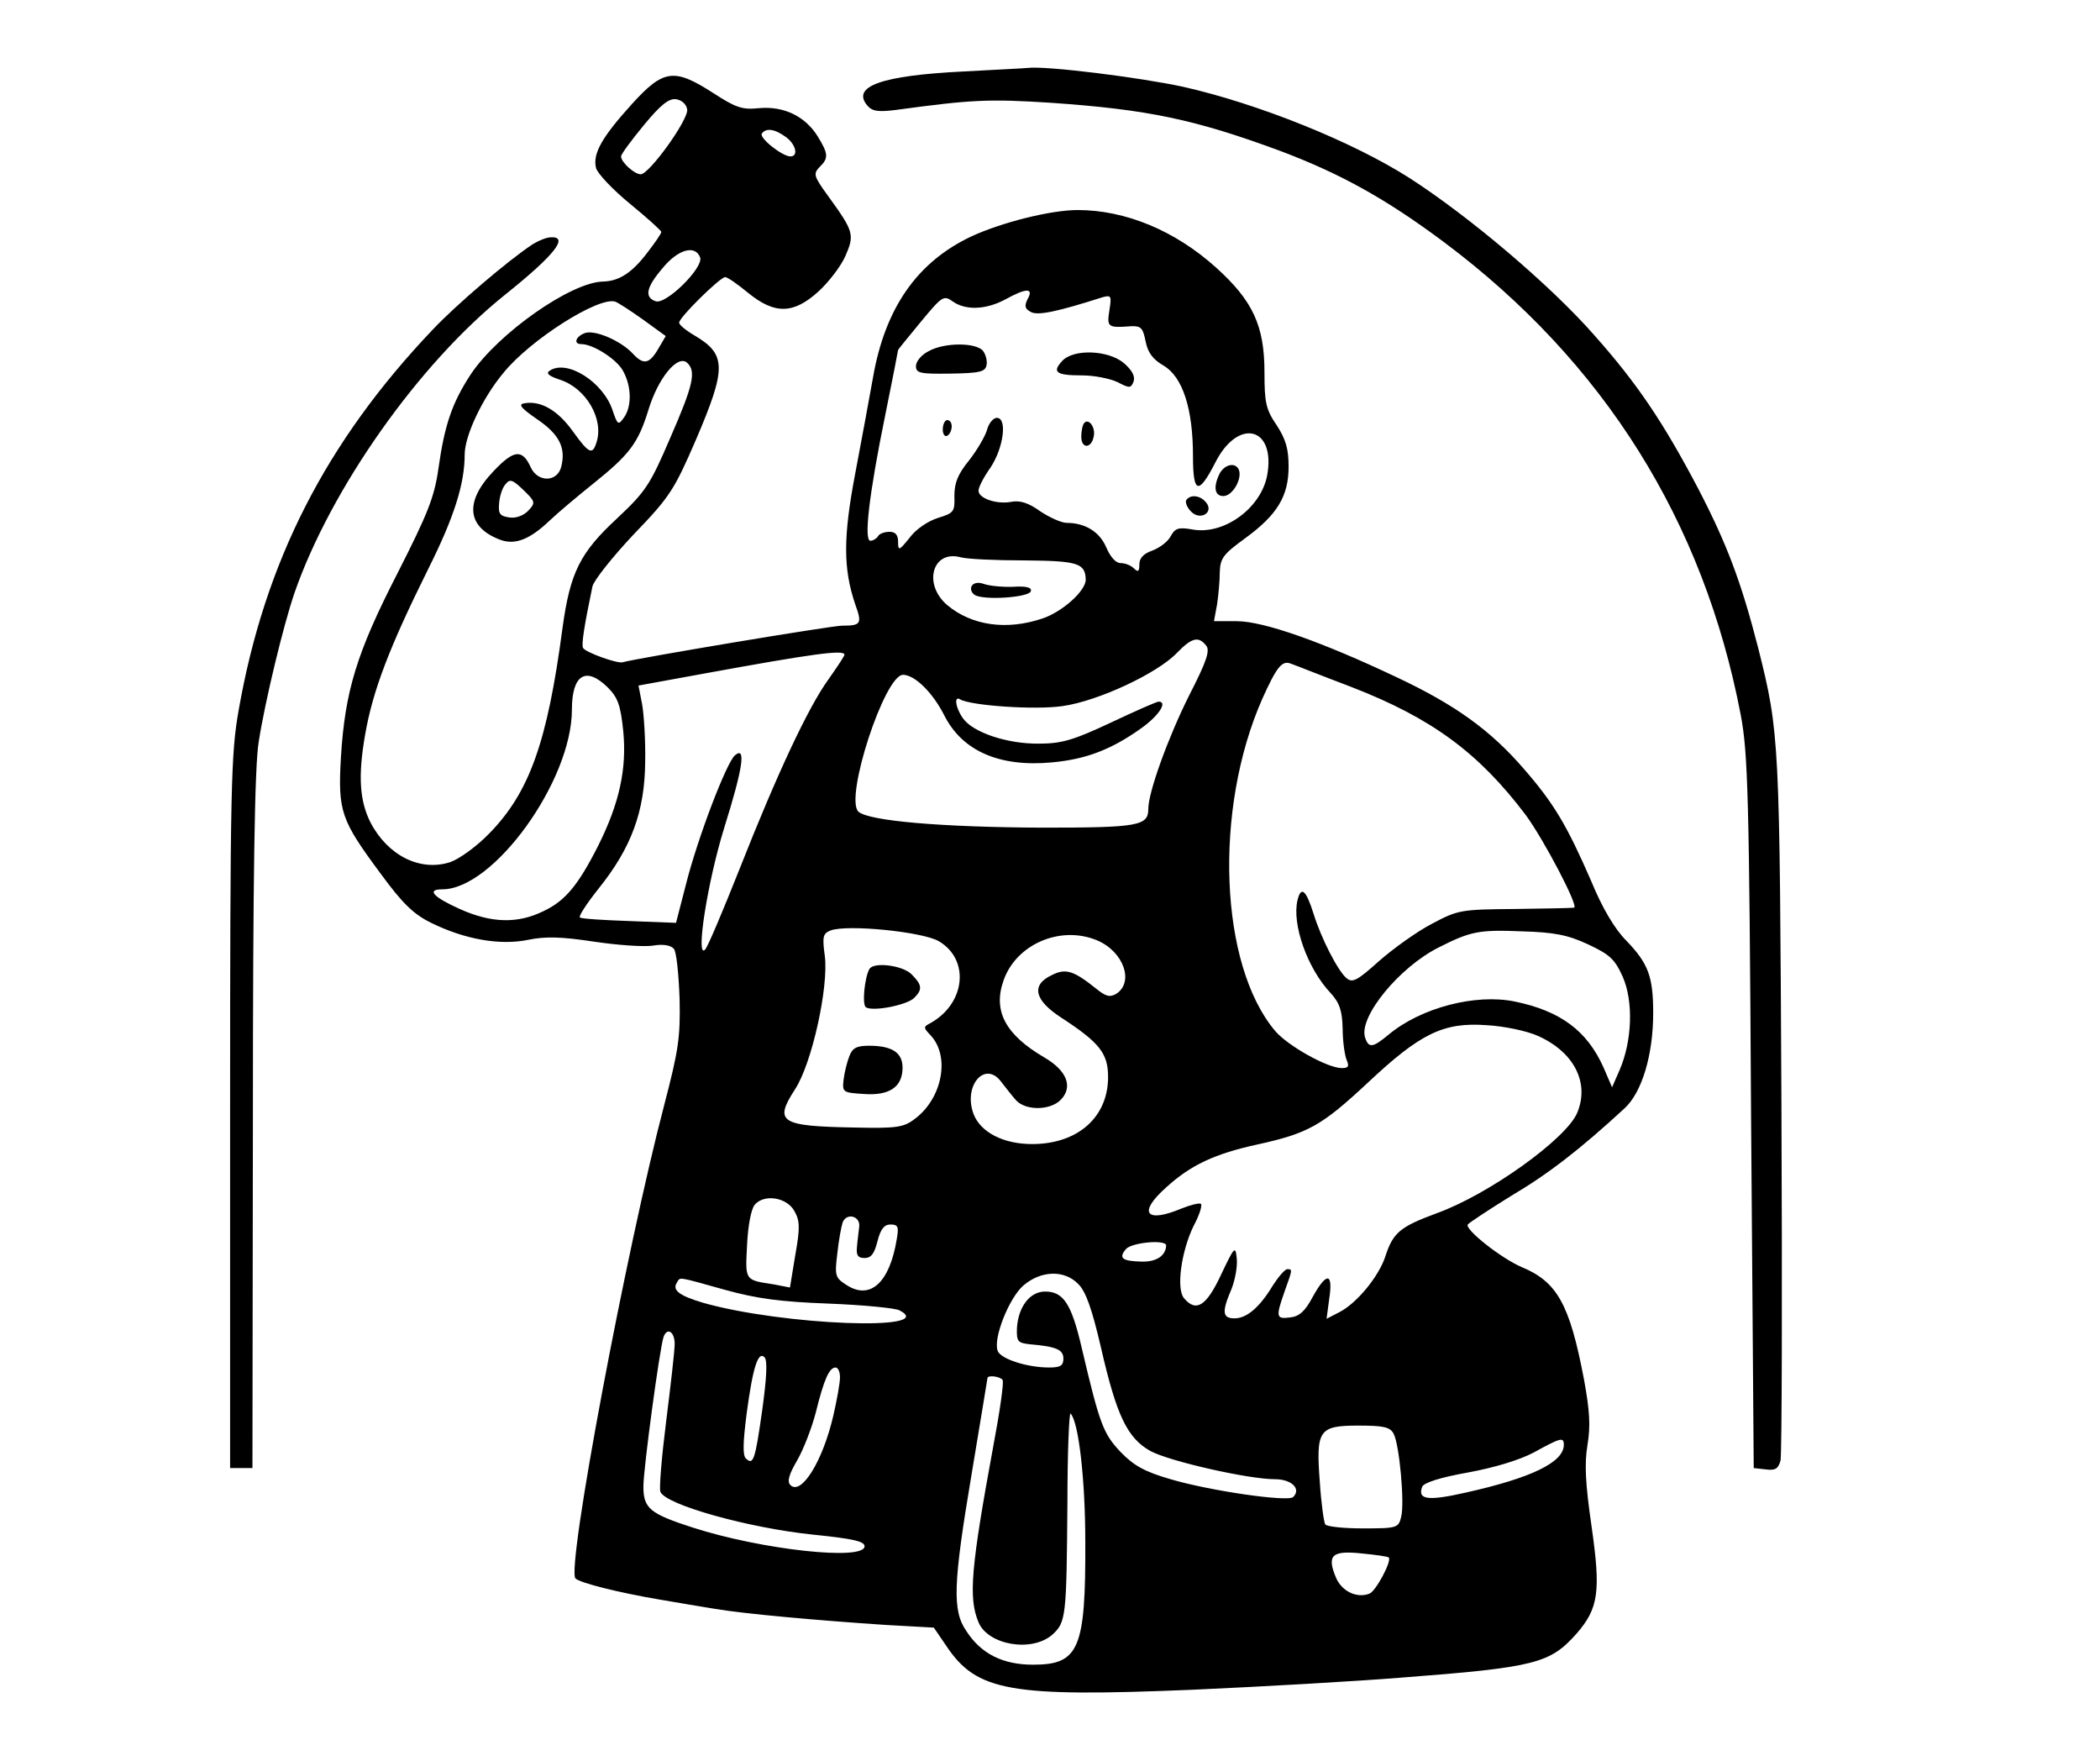
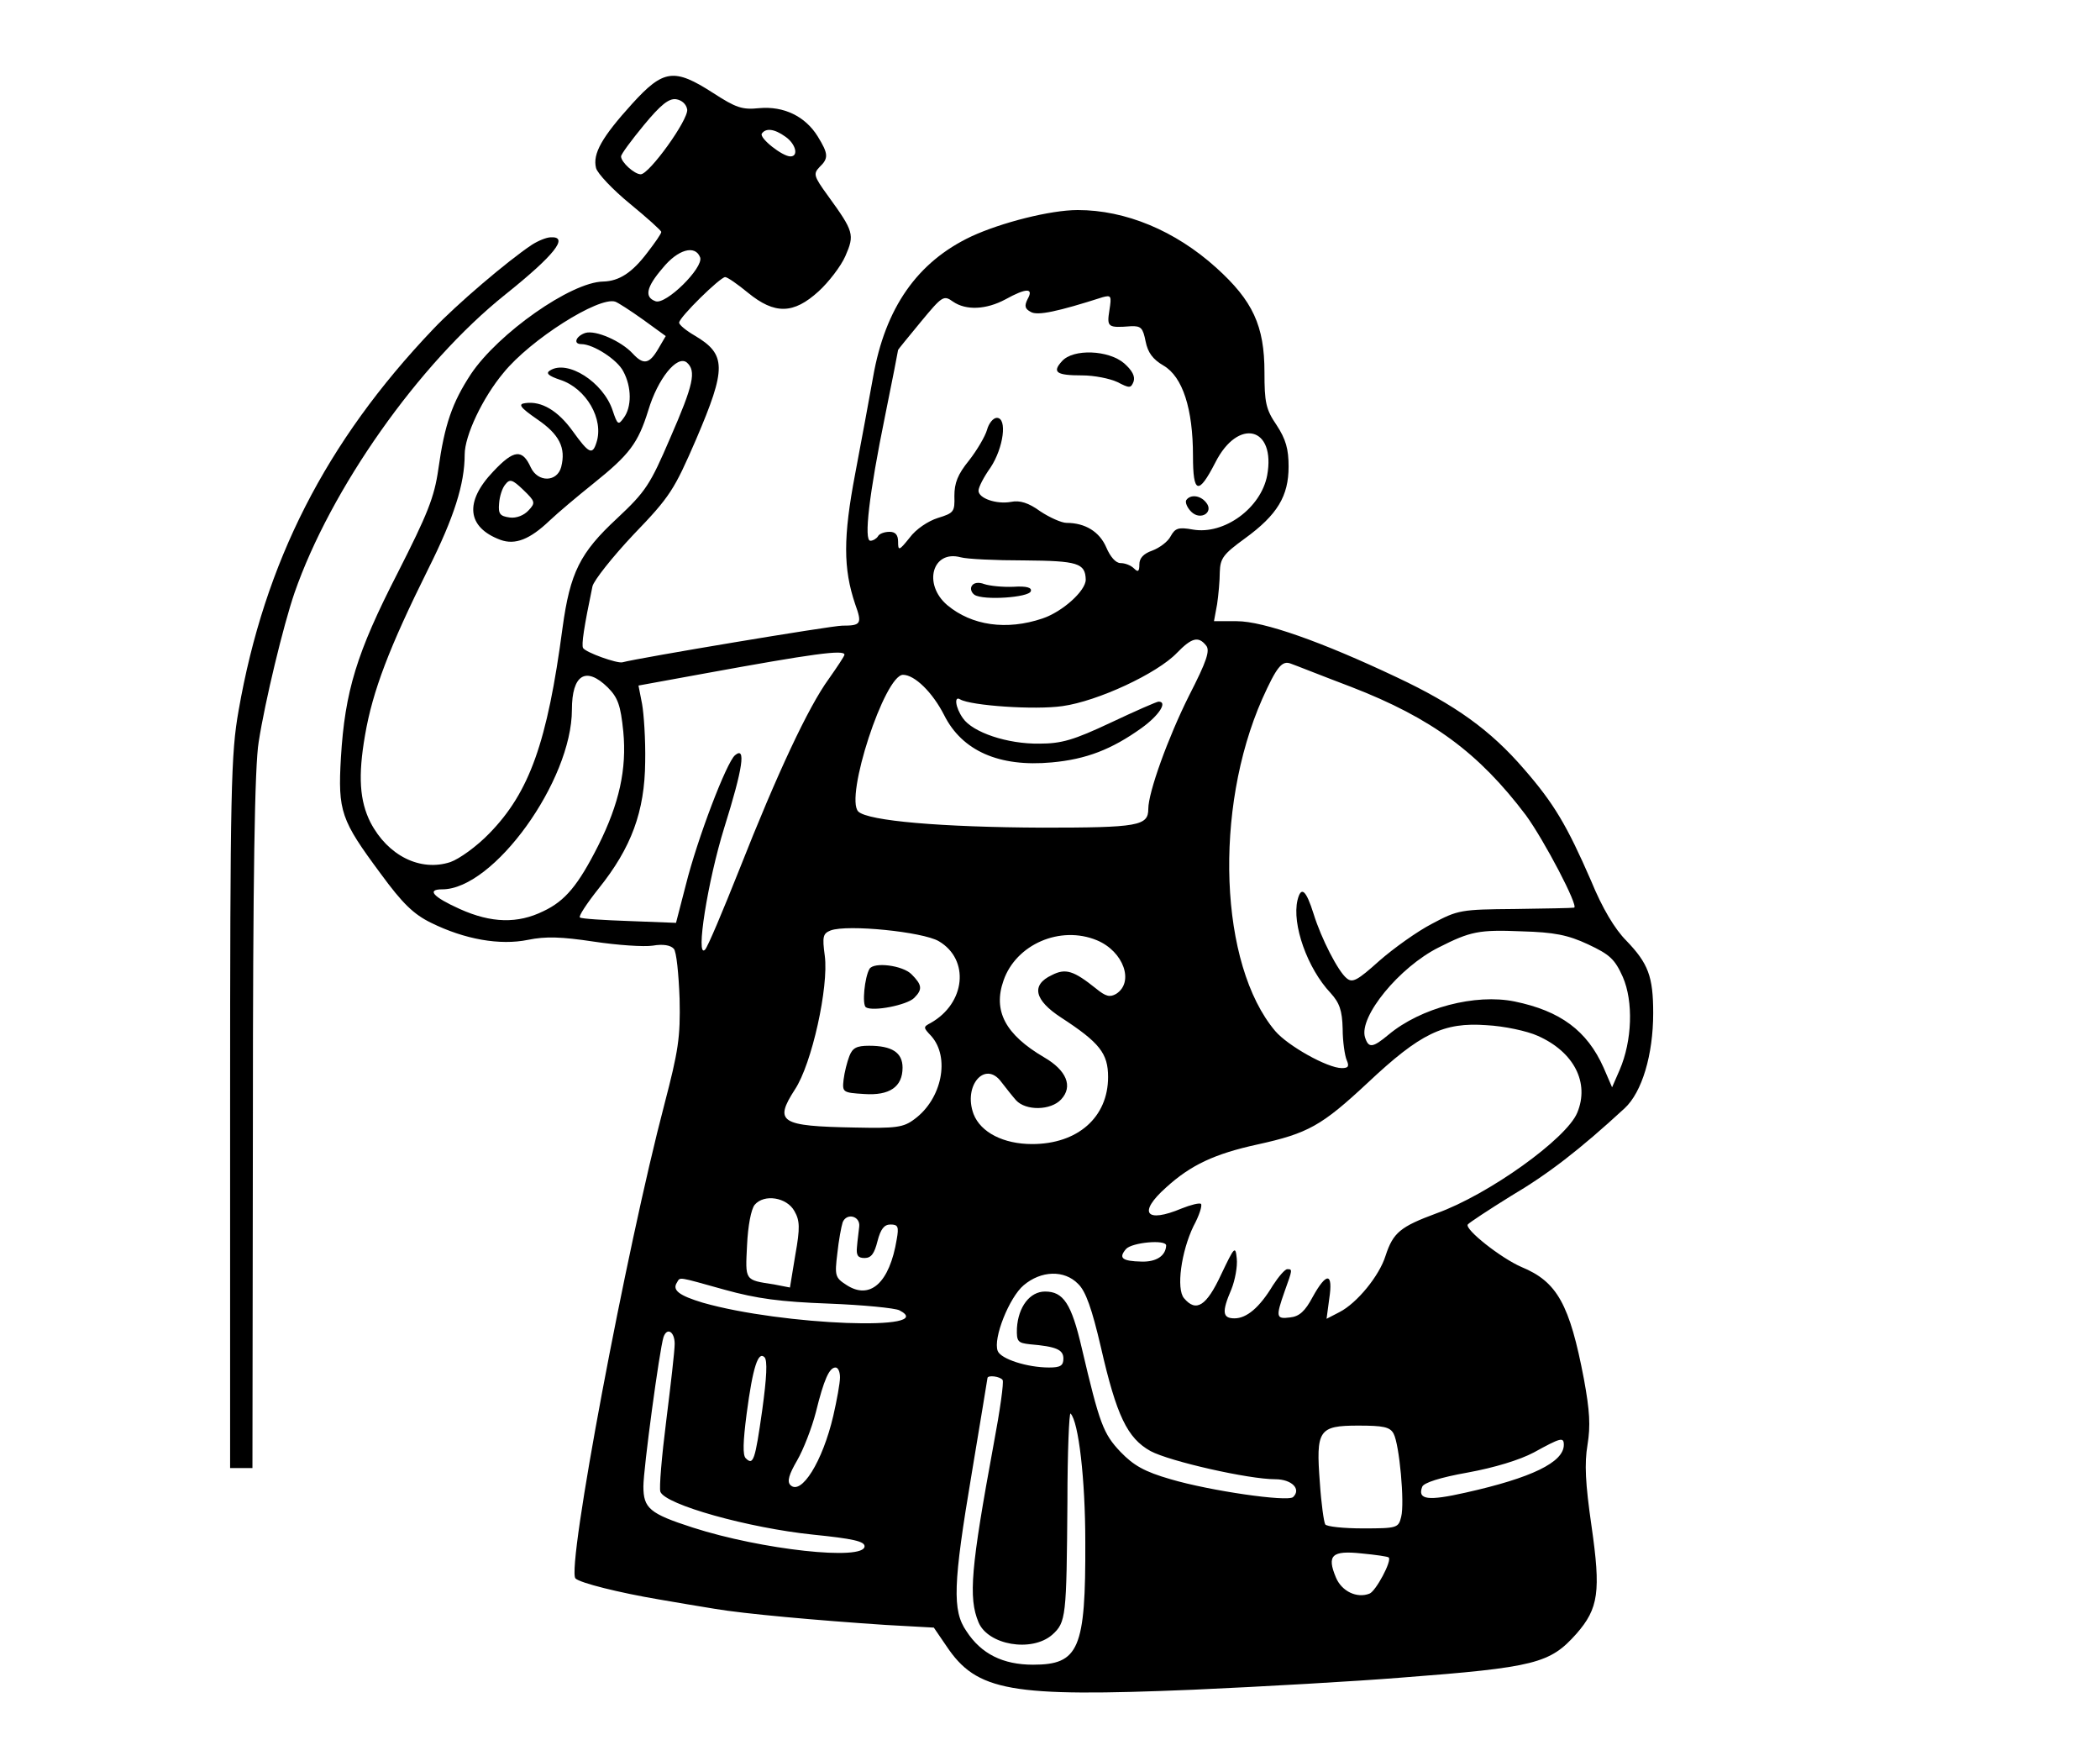
<svg xmlns="http://www.w3.org/2000/svg" version="1.0" width="470pt" height="394pt" viewBox="0 0 470 394" preserveAspectRatio="xMidYMid meet">
  <g transform="translate(0,394) scale(0.1,-0.1)" fill="#000000" stroke="none">
-     <path d="M2155 3780 c-181 -9 -250 -33 -214 -76 11 -13 24 -15 64 -10 169 23 208 25 347 16 217 -15 322 -37 514 -108 135 -51 236 -107 366 -204 358 -268 581 -624 664 -1058 16 -85 19 -180 23 -890 l6 -795 27 -3 c22 -3 28 2 33 20 3 13 4 372 2 798 -4 816 -4 829 -52 1020 -38 148 -70 233 -135 358 -78 148 -136 234 -231 341 -98 112 -281 267 -415 353 -127 81 -338 166 -507 204 -98 21 -305 47 -347 42 -8 -1 -73 -4 -145 -8z" />
    <path d="M1415 3708 c-68 -75 -89 -112 -81 -144 3 -12 38 -49 76 -80 39 -32 70 -60 70 -63 0 -4 -14 -24 -31 -46 -34 -45 -63 -64 -99 -65 -72 -1 -235 -116 -296 -207 -42 -64 -59 -113 -73 -213 -9 -63 -24 -100 -91 -232 -92 -179 -118 -265 -127 -413 -7 -121 0 -140 89 -260 49 -67 74 -91 113 -110 75 -37 154 -51 217 -38 39 8 74 7 147 -4 53 -8 112 -12 132 -9 23 4 40 1 47 -7 6 -6 11 -57 13 -112 2 -87 -3 -117 -34 -236 -85 -323 -220 -1040 -199 -1061 10 -10 98 -32 187 -47 39 -7 95 -16 125 -21 64 -11 231 -26 382 -36 l108 -6 28 -41 c68 -102 143 -115 552 -98 157 7 366 19 465 27 302 23 334 32 393 98 50 57 55 95 34 241 -14 97 -16 140 -9 182 7 43 5 76 -8 147 -32 168 -60 218 -140 251 -46 20 -127 84 -120 95 3 4 47 33 97 64 83 49 153 103 254 196 39 36 64 120 64 213 0 82 -11 111 -60 162 -26 26 -54 73 -79 134 -54 124 -83 173 -150 250 -75 87 -154 144 -286 206 -167 79 -297 125 -357 125 l-51 0 7 38 c3 20 6 53 6 72 1 31 8 40 56 75 73 53 98 95 98 161 0 39 -6 61 -27 93 -24 35 -27 51 -27 118 0 104 -26 160 -108 234 -92 83 -203 129 -310 129 -61 0 -171 -28 -238 -59 -121 -57 -193 -160 -220 -315 -8 -45 -26 -142 -40 -216 -27 -142 -27 -212 0 -292 16 -44 13 -48 -29 -48 -24 0 -455 -72 -492 -82 -12 -3 -82 22 -88 32 -4 7 2 47 21 138 3 13 44 65 92 116 82 85 91 100 140 213 68 159 68 190 -3 232 -19 11 -35 24 -35 29 0 12 92 102 103 102 5 0 28 -16 51 -35 60 -49 102 -48 158 3 22 20 50 56 60 79 21 48 19 55 -39 135 -32 44 -33 49 -19 64 21 20 20 30 -4 69 -28 45 -76 68 -131 63 -38 -4 -52 1 -103 34 -87 56 -111 53 -181 -24z m123 -13 c3 -23 -85 -145 -104 -145 -14 0 -44 27 -44 40 0 5 23 36 51 70 38 46 56 60 72 58 13 -2 23 -11 25 -23z m220 -61 c23 -16 30 -44 11 -44 -18 0 -70 41 -64 51 9 13 28 11 53 -7z m-191 -270 c8 -23 -77 -107 -100 -98 -25 9 -21 31 16 74 34 42 73 53 84 24z m733 -93 c-8 -16 -6 -22 7 -29 15 -9 61 1 161 33 19 5 20 3 15 -29 -6 -38 -4 -40 48 -36 23 1 27 -4 33 -34 5 -25 16 -40 40 -54 43 -25 66 -97 66 -202 0 -85 12 -89 50 -15 51 101 136 80 116 -29 -14 -73 -96 -133 -166 -121 -33 6 -40 3 -50 -15 -6 -12 -25 -26 -41 -32 -20 -7 -29 -17 -29 -31 0 -16 -3 -18 -12 -9 -7 7 -20 12 -30 12 -11 0 -23 14 -32 35 -15 35 -47 55 -89 55 -11 0 -38 12 -59 26 -26 19 -46 25 -65 21 -33 -6 -73 8 -73 25 0 8 12 31 27 52 29 44 38 111 14 111 -8 0 -18 -12 -22 -27 -4 -14 -22 -45 -40 -68 -26 -32 -33 -51 -33 -80 1 -35 -1 -38 -37 -49 -22 -7 -49 -25 -63 -44 -24 -30 -26 -30 -26 -9 0 15 -6 22 -19 22 -11 0 -23 -4 -26 -10 -3 -5 -11 -10 -17 -10 -15 0 -3 104 33 280 16 79 29 145 29 147 0 1 23 29 51 63 48 58 51 60 72 45 29 -20 74 -18 117 5 47 26 64 26 50 1z m-861 -46 l51 -37 -17 -29 c-20 -34 -33 -36 -57 -10 -26 28 -83 53 -106 46 -21 -7 -28 -25 -9 -25 27 0 81 -35 94 -61 19 -35 19 -80 1 -104 -12 -17 -14 -16 -25 17 -21 63 -101 114 -140 89 -10 -6 -4 -12 23 -21 58 -19 98 -88 81 -140 -9 -29 -17 -25 -53 25 -33 46 -70 68 -106 63 -17 -2 -13 -9 26 -36 50 -34 65 -64 54 -107 -9 -34 -52 -35 -68 -1 -19 42 -38 40 -84 -9 -65 -68 -59 -125 16 -153 33 -12 66 1 110 43 19 18 63 55 98 83 81 65 100 90 123 164 21 70 64 124 86 107 22 -19 15 -50 -37 -169 -45 -105 -55 -120 -119 -180 -83 -77 -105 -121 -122 -245 -34 -256 -74 -368 -164 -460 -28 -29 -67 -57 -87 -64 -67 -22 -140 14 -179 89 -24 48 -28 103 -12 195 17 99 54 196 142 373 57 114 81 189 81 255 0 42 40 127 87 183 60 74 213 171 250 159 6 -2 34 -20 62 -40z m-256 -427 c-10 -11 -27 -18 -42 -16 -22 3 -26 8 -24 31 1 16 7 35 14 43 10 13 16 11 40 -12 27 -26 28 -29 12 -46z m1110 -112 c119 -1 136 -6 137 -43 0 -25 -52 -72 -97 -87 -80 -27 -158 -16 -213 30 -55 47 -33 124 30 107 14 -4 78 -7 143 -7z m406 -190 c10 -11 2 -35 -38 -113 -47 -94 -91 -216 -91 -253 0 -38 -22 -42 -237 -42 -226 1 -390 15 -412 36 -31 31 59 306 100 306 26 0 66 -39 92 -90 40 -80 123 -117 241 -106 77 7 134 29 201 77 39 28 59 59 38 59 -4 0 -52 -21 -107 -47 -83 -39 -110 -47 -160 -47 -71 -1 -149 25 -171 57 -17 24 -20 51 -6 42 24 -14 167 -24 229 -15 79 11 212 73 256 119 33 34 48 38 65 17z m-809 -21 c0 -3 -16 -27 -35 -54 -46 -63 -116 -213 -200 -426 -37 -93 -71 -174 -77 -180 -22 -22 6 154 43 273 42 134 49 183 24 162 -19 -16 -84 -186 -110 -290 l-22 -85 -104 4 c-57 2 -107 5 -111 8 -4 2 15 31 42 65 73 91 103 172 104 283 1 50 -3 108 -7 130 l-8 41 148 27 c241 44 313 54 313 42z m1134 -72 c181 -70 286 -148 391 -287 41 -56 119 -205 108 -207 -5 -1 -64 -2 -133 -3 -120 -1 -127 -2 -185 -33 -33 -17 -86 -55 -118 -83 -49 -44 -60 -50 -73 -39 -19 15 -57 89 -74 144 -17 54 -28 63 -36 31 -13 -54 22 -153 74 -208 20 -22 26 -39 27 -80 0 -29 5 -61 9 -70 6 -14 4 -18 -11 -18 -32 0 -121 50 -149 83 -125 148 -138 496 -29 743 32 71 44 87 64 79 9 -3 69 -27 135 -52z m-1664 -1 c23 -23 29 -40 35 -99 8 -84 -9 -161 -56 -255 -45 -89 -74 -124 -123 -147 -57 -28 -116 -27 -187 5 -60 27 -75 44 -39 44 115 0 290 243 290 402 0 78 31 98 80 50z m741 -568 c70 -41 60 -139 -18 -183 -17 -9 -17 -10 1 -29 43 -48 24 -141 -37 -186 -25 -19 -41 -21 -135 -19 -166 3 -180 12 -133 85 38 57 76 230 67 299 -6 44 -4 50 13 57 38 14 206 -3 242 -24z m1453 -7 c49 -23 60 -33 78 -73 24 -55 21 -143 -7 -208 l-17 -39 -19 44 c-37 83 -97 127 -199 148 -88 18 -210 -14 -282 -74 -36 -30 -45 -31 -53 -6 -14 46 77 157 165 201 71 36 90 40 186 36 72 -2 103 -8 148 -29z m-1099 9 c60 -25 84 -94 43 -120 -14 -8 -23 -6 -45 12 -50 40 -68 46 -99 30 -47 -22 -39 -56 21 -95 86 -56 105 -80 105 -133 0 -90 -68 -150 -170 -150 -64 0 -115 26 -131 67 -24 64 26 121 62 72 10 -13 25 -32 33 -41 22 -24 78 -23 101 2 27 29 12 65 -38 94 -87 51 -115 104 -91 172 28 81 127 124 209 90z m987 -214 c81 -36 116 -105 88 -172 -24 -58 -198 -183 -315 -225 -81 -30 -97 -43 -114 -95 -14 -45 -64 -106 -103 -126 l-29 -15 6 45 c9 59 -6 60 -37 4 -17 -32 -30 -44 -51 -46 -31 -4 -32 1 -12 58 18 50 18 50 6 50 -5 0 -19 -16 -32 -36 -30 -50 -59 -74 -86 -74 -27 0 -29 14 -7 65 8 20 14 51 12 69 -3 29 -5 27 -35 -36 -33 -71 -56 -85 -83 -53 -18 21 -6 105 21 161 13 24 20 46 17 50 -3 3 -23 -2 -43 -10 -81 -34 -99 -10 -35 47 55 50 108 75 204 96 114 25 144 42 247 138 118 111 170 136 266 129 39 -2 91 -13 115 -24z m-1664 -392 c12 -21 13 -37 2 -98 l-12 -73 -36 7 c-66 10 -64 8 -60 88 2 43 9 80 17 90 21 25 72 17 89 -14z m145 -35 c-1 -11 -4 -31 -5 -45 -2 -19 2 -25 17 -25 15 0 22 10 29 38 7 27 15 37 29 37 17 0 19 -5 14 -33 -16 -98 -60 -137 -113 -102 -25 16 -26 21 -20 70 3 29 9 61 12 70 9 22 40 14 37 -10z m687 -42 c-1 -23 -22 -37 -55 -36 -44 1 -52 8 -35 28 13 15 90 22 90 8z m-197 -86 c17 -16 31 -56 51 -142 35 -153 59 -203 111 -232 43 -23 219 -63 279 -63 37 0 59 -22 40 -40 -13 -11 -186 14 -274 40 -59 17 -83 31 -112 61 -39 41 -47 63 -87 233 -23 99 -41 126 -82 126 -34 0 -60 -34 -63 -82 -1 -30 2 -33 29 -36 59 -5 75 -12 75 -32 0 -16 -7 -20 -32 -20 -49 0 -108 19 -115 37 -11 28 26 120 58 147 39 33 91 35 122 3z m-791 -13 c72 -20 125 -27 233 -31 77 -3 148 -10 158 -15 91 -47 -261 -34 -440 17 -53 16 -69 28 -58 45 8 13 -1 14 107 -16z m-112 -121 c0 -16 -9 -93 -19 -173 -10 -79 -16 -150 -13 -158 11 -29 197 -81 342 -96 89 -9 115 -15 115 -26 0 -33 -230 -8 -385 42 -96 31 -110 43 -110 92 0 39 36 306 45 334 8 23 25 12 25 -15z m196 -148 c-16 -113 -20 -125 -37 -108 -7 7 -6 37 2 99 14 106 26 141 40 127 7 -7 5 -45 -5 -118z m174 73 c0 -13 -7 -51 -15 -86 -24 -103 -72 -179 -96 -155 -8 8 -3 24 15 55 14 24 33 73 42 108 18 73 30 100 44 100 6 0 10 -10 10 -22z m364 -6 c3 -5 -6 -69 -20 -143 -51 -277 -57 -344 -34 -399 21 -51 119 -68 165 -28 31 28 32 39 34 297 0 112 4 202 7 198 18 -18 33 -147 33 -287 1 -240 -14 -275 -117 -275 -67 0 -116 24 -149 75 -32 46 -30 105 12 354 19 115 35 210 35 212 0 8 29 4 34 -4z m875 -120 c13 -24 25 -155 17 -186 -6 -25 -9 -26 -86 -26 -43 0 -81 4 -84 9 -3 5 -9 47 -12 93 -9 118 -3 128 86 128 56 0 71 -3 79 -18z m381 -25 c0 -39 -72 -74 -220 -107 -84 -19 -108 -16 -97 13 3 9 40 21 102 32 60 11 116 28 148 45 60 33 67 35 67 17z m-392 -252 c8 -7 -29 -76 -43 -81 -28 -11 -62 5 -75 36 -21 50 -9 61 57 54 32 -3 59 -7 61 -9z" />
-     <path d="M2078 3154 c-16 -8 -28 -23 -28 -33 0 -16 9 -18 77 -17 66 1 78 4 81 19 2 10 -2 24 -8 32 -16 19 -87 19 -122 -1z" />
    <path d="M2377 3132 c-23 -25 -13 -32 45 -32 27 0 62 -7 79 -15 27 -14 30 -14 36 1 4 12 -3 25 -21 41 -35 30 -114 33 -139 5z" />
-     <path d="M2110 2979 c0 -11 5 -17 10 -14 6 3 10 13 10 21 0 8 -4 14 -10 14 -5 0 -10 -9 -10 -21z" />
-     <path d="M2427 2994 c-4 -4 -7 -18 -7 -31 0 -28 23 -27 28 1 4 20 -11 40 -21 30z" />
-     <path d="M2730 2881 c-15 -30 -12 -51 8 -51 20 0 42 37 35 58 -7 18 -31 14 -43 -7z" />
+     <path d="M2110 2979 z" />
    <path d="M2655 2821 c-3 -5 2 -17 11 -26 21 -21 52 -1 33 21 -13 16 -35 18 -44 5z" />
    <path d="M2175 2629 c-4 -6 -1 -15 6 -20 20 -13 122 -6 126 8 3 8 -9 12 -39 10 -24 -1 -53 2 -65 6 -13 5 -24 3 -28 -4z" />
    <path d="M1946 1772 c-11 -19 -17 -80 -8 -86 16 -10 92 5 108 21 19 19 18 29 -6 53 -20 20 -84 28 -94 12z" />
    <path d="M1901 1577 c-5 -13 -11 -36 -13 -53 -3 -28 -2 -29 46 -32 57 -4 86 16 86 59 0 34 -24 49 -75 49 -28 0 -37 -5 -44 -23z" />
    <path d="M1190 3392 c-54 -36 -168 -133 -221 -189 -240 -252 -377 -521 -435 -853 -17 -96 -19 -171 -19 -900 l0 -795 25 0 25 0 1 775 c0 548 4 797 13 850 14 90 55 260 80 333 81 233 278 513 472 668 110 88 143 130 102 128 -10 0 -29 -8 -43 -17z" />
  </g>
</svg>